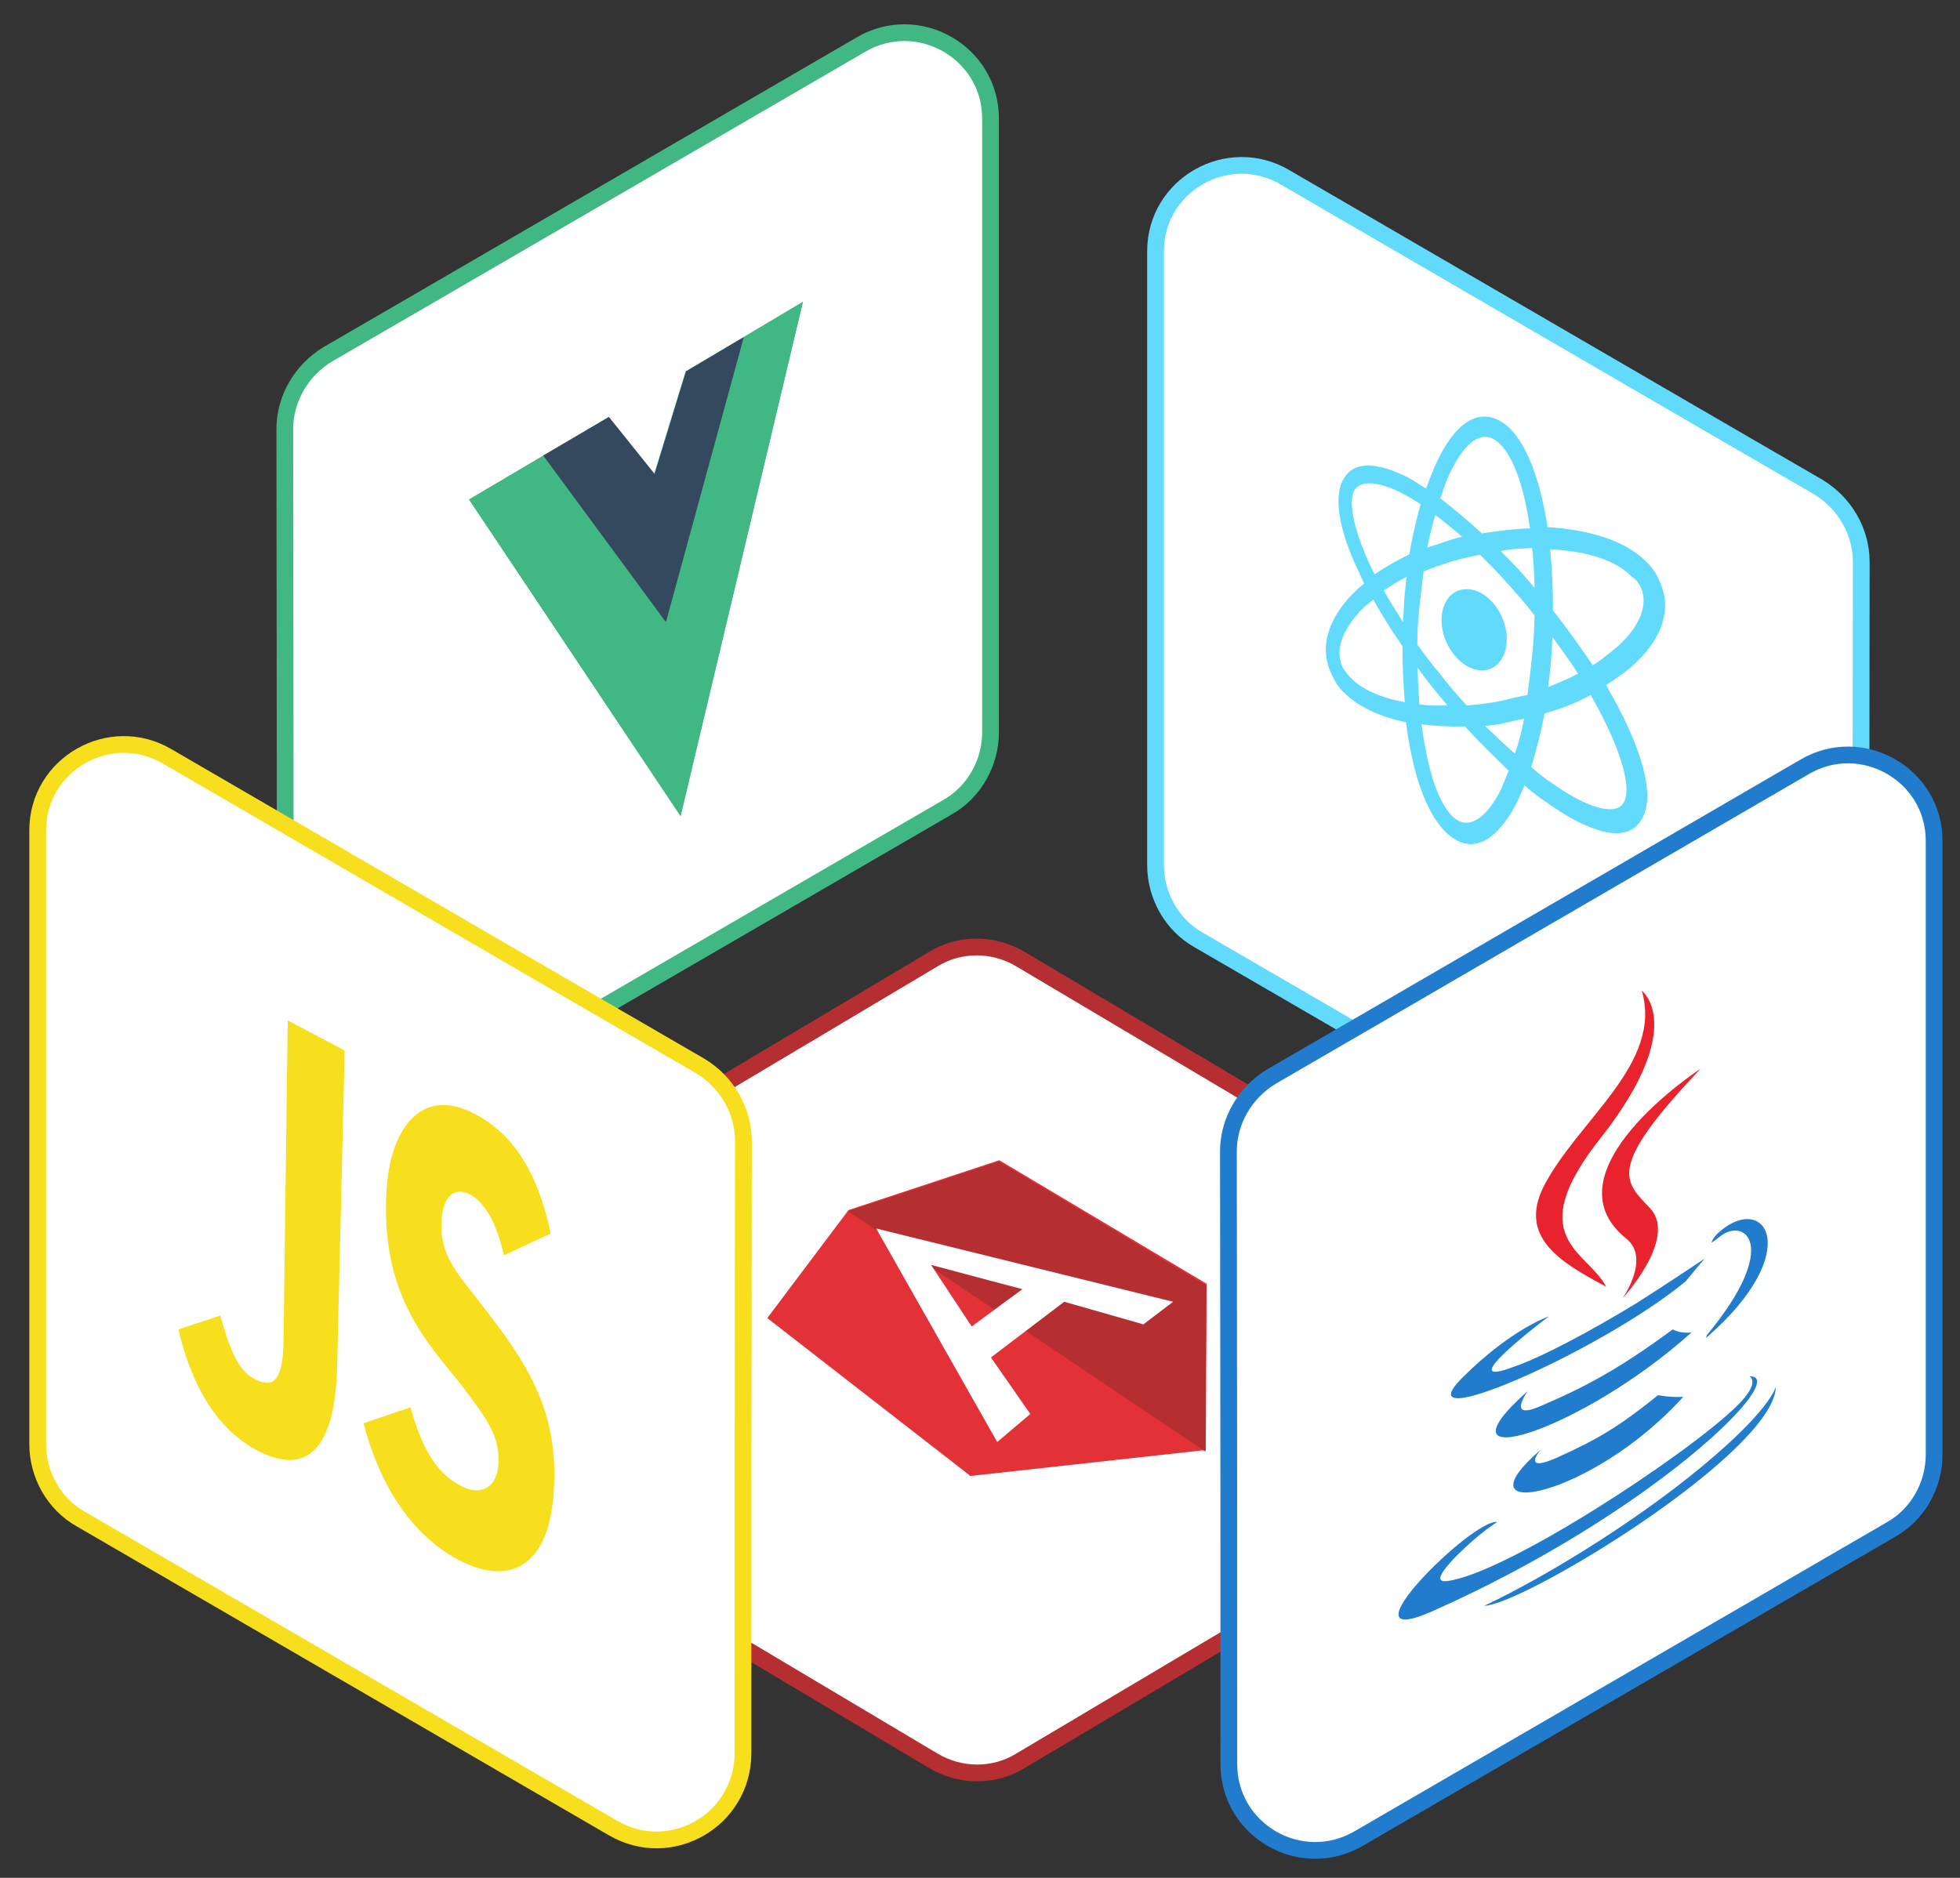
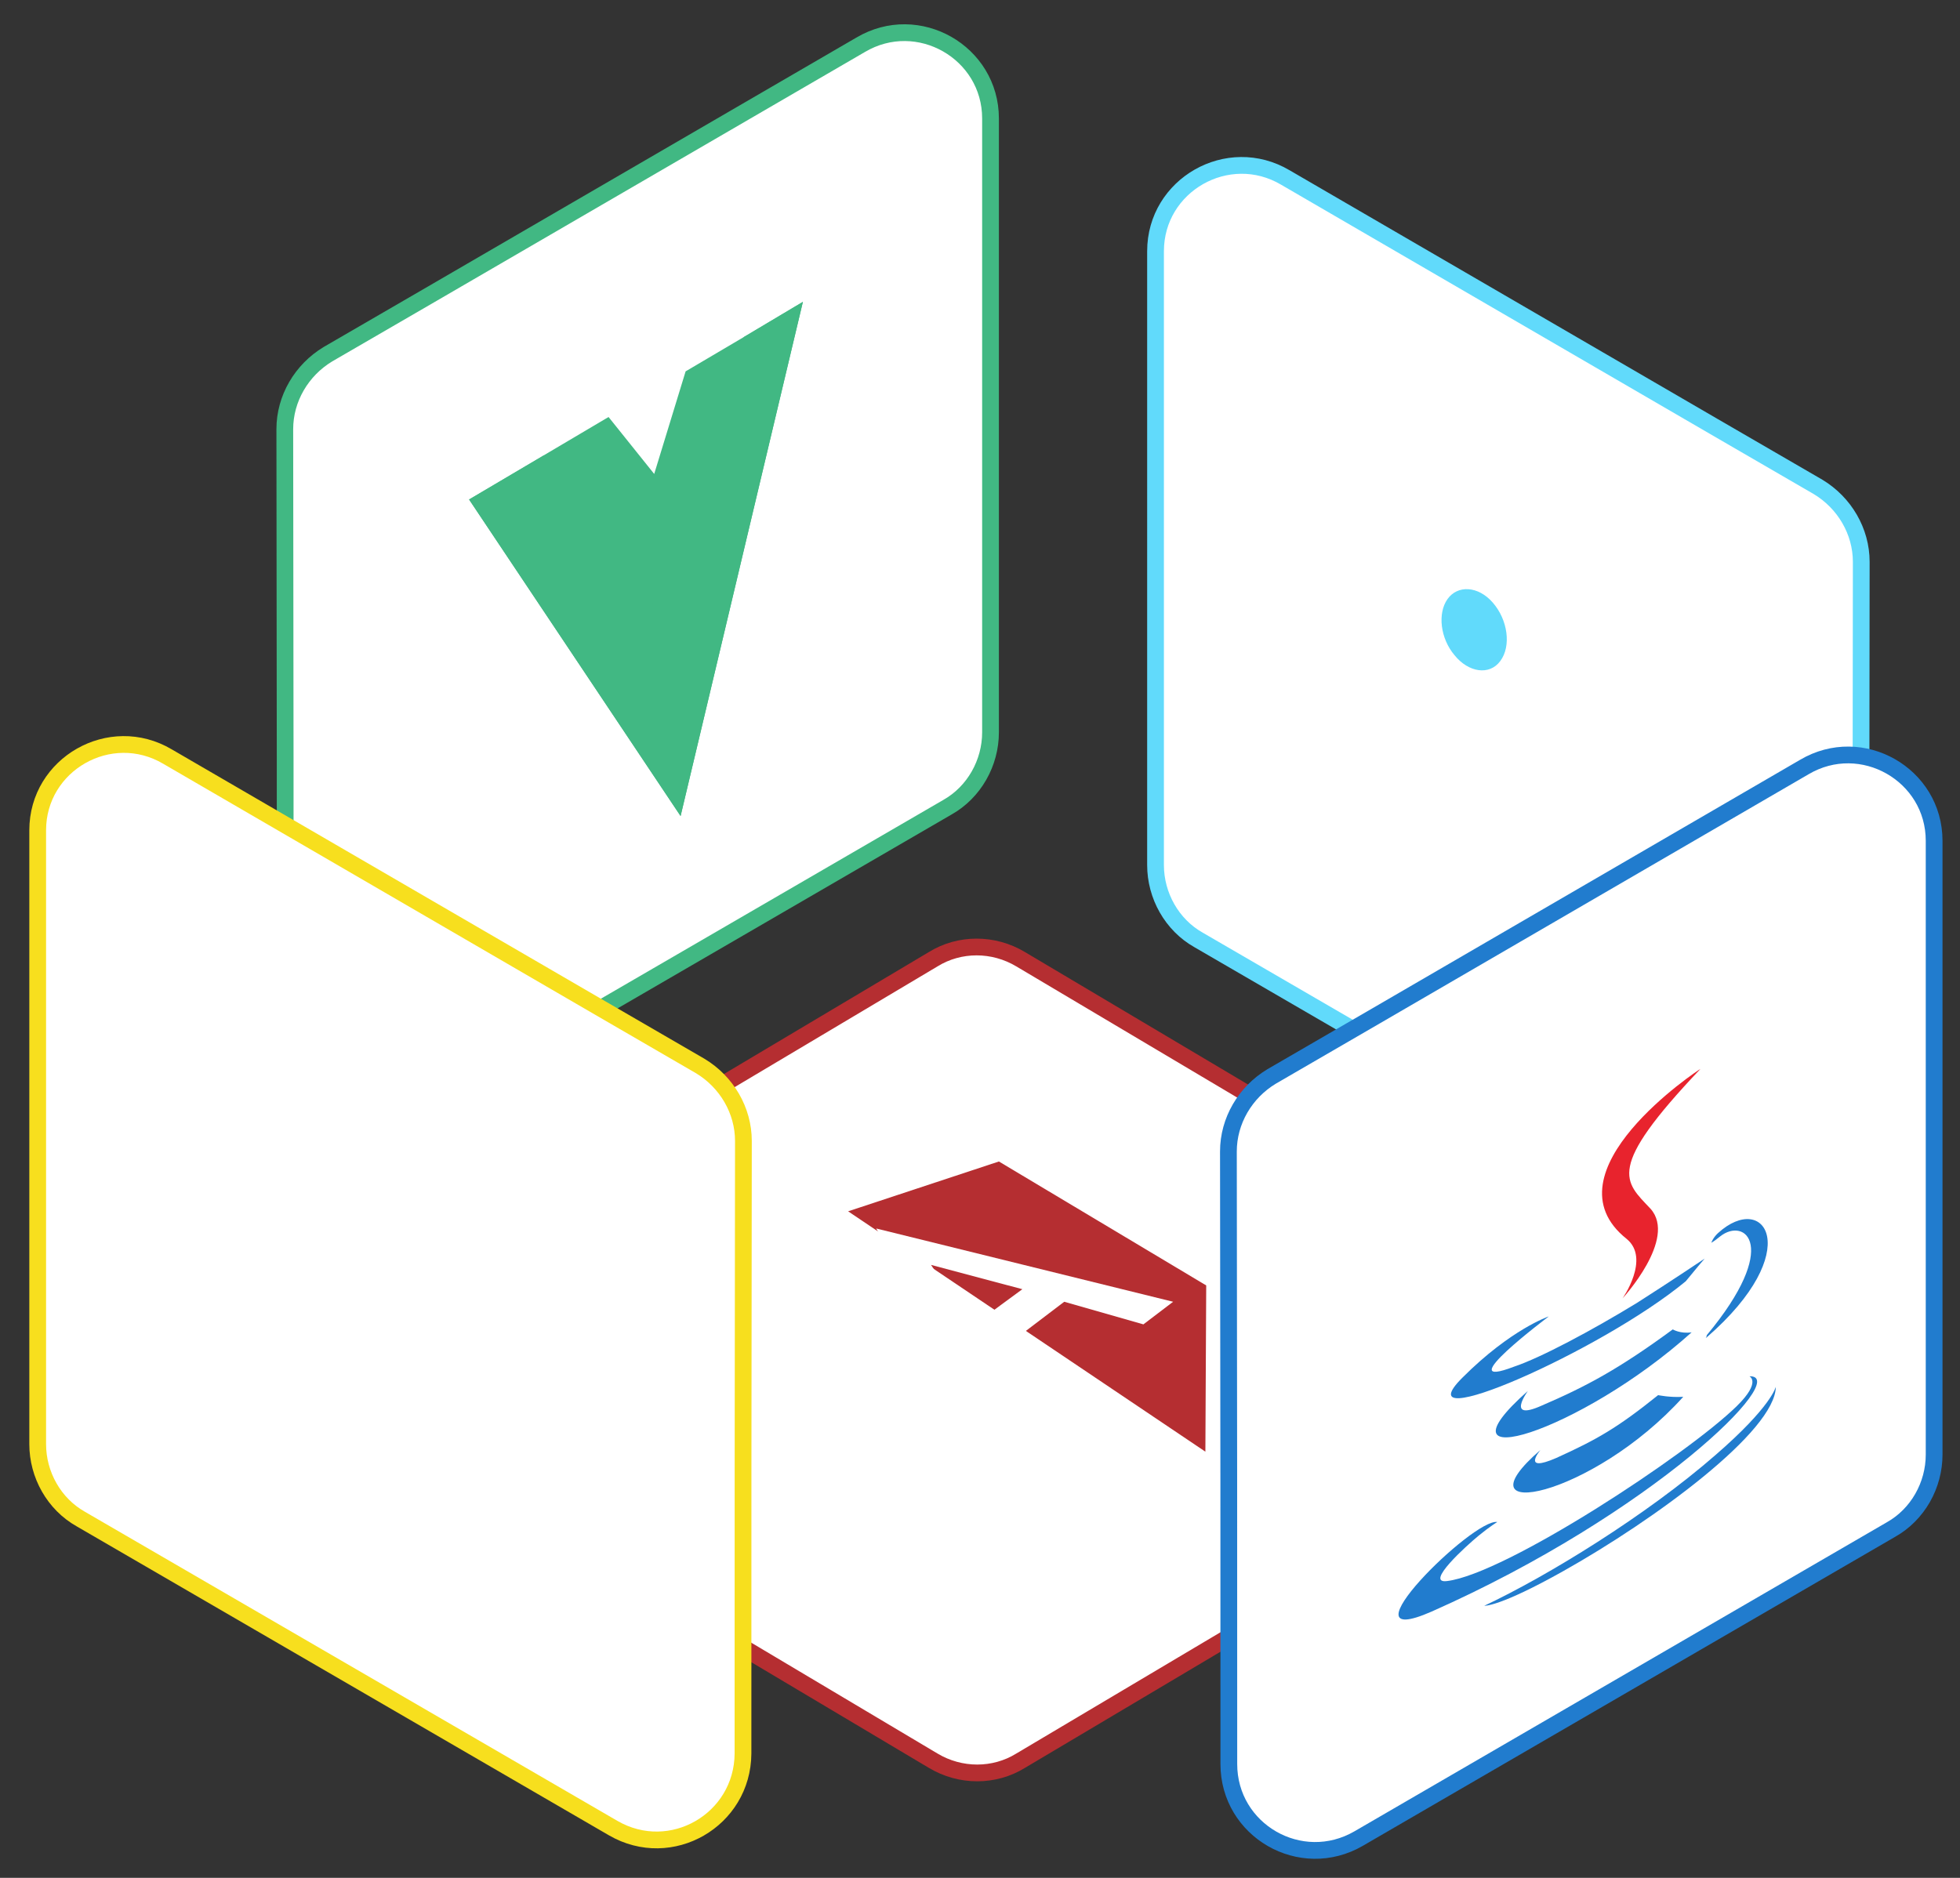
<svg xmlns="http://www.w3.org/2000/svg" version="1.1" id="Ñëîé_1" x="0px" y="0px" viewBox="-63 196.412 467.977 448.478" style="enable-background:new -63 196.412 467.977 448.478;" xml:space="preserve">
  <rect x="-63" y="196.412" width="467.977" height="448.478" fill="#333333" stroke="none" />
  <style type="text/css">
	.st0{fill:#FFFFFF;stroke:#61DAFB;stroke-width:4;stroke-miterlimit:10;}
	.st1{fill:#61DAFB;}
	.st2{fill:#FFFFFF;stroke:#41B883;stroke-width:4;stroke-miterlimit:10;}
	.st3{fill:#FFFFFF;stroke:#B52E31;stroke-width:4;stroke-miterlimit:10;}
	.st4{fill:#E23237;}
	.st5{fill:#B52E31;}
	.st6{fill:#FFFFFF;}
	.st7{fill:#41B883;}
	.st8{fill:#35495E;}
	.st9{fill:#FFFFFF;stroke:#F7DF1E;stroke-width:4;stroke-miterlimit:10;}
	.st10{fill:#F7DF1E;}
	.st11{fill:#FFFFFF;stroke:#217CCE;stroke-width:4;stroke-miterlimit:10;}
	.st12{fill:#217CCE;}
	.st13{fill:#E8232D;}
</style>
  <path class="st0" d="M350.3,494.702l-127.1-73.8  c-6.4-3.6-10.3-10.6-10.3-17.9V256.402c0-15.8,17.3-25.7,31-17.6  c38.6,22.4,102.3,59.5,127.2,73.9  c6.3,3.8,10.3,10.6,10.3,17.9  c-0.1,89.6-0.1,71.1-0.1,146.3  C381.2,492.802,364.1,502.702,350.3,494.702z" />
  <g>
    <path class="st1" d="M293.4,340.302c3.6,4.1,4.5,10.4,1.8,14   c-2.6,3.5-7.6,2.7-10.9-1.4c-3.4-4-4.1-10-1.7-13.4   C285,336.102,289.9,336.302,293.4,340.302z" />
-     <path class="st1" d="M324.1,366.702c-1.1-2.3-2.4-4.4-3.6-6.7   c1.5-0.9,3-2,4.5-3.1c8.3-6.5,11.4-14.2,8.5-21.1   c-0.8-2.1-2-4-3.8-5.6c-5-4.8-13.5-7.3-23.2-7.9   c-1.7-11-4.8-19.4-9-23.6c-1.5-1.4-2.9-2.2-4.4-2.6   c-5.1-1.2-9.8,3.1-13.7,12.1c-0.6,1.5-1.3,3.2-1.9,4.9   c-1.5-0.9-2.9-1.9-4.2-2.6c-7.7-3.9-13-3.9-15.4,0.1   c-2.4,3.8-1.5,11,2.5,20.2c0.8,1.6,1.6,3.4,2.3,5   c-1.1,0.8-2.1,1.8-3.1,2.8c-5.1,5.5-7.1,11.2-5.5,16.7   c0.5,1.6,1.2,3.1,2.2,4.7c3.2,4.3,9.1,7.4,16.4,8.9   c1.3,10.3,3.9,19,7.6,24c1.3,1.8,2.5,3,4,3.9c5,3.1,10.1,0.1,14.5-8   c0.8-1.5,1.5-3.3,2.2-4.8c1.9,1.6,3.5,2.9,5.2,4   c10.4,7.4,18.3,9.4,21.9,5.3   C332.1,388.902,330.6,379.602,324.1,366.702z M328.9,337.002   c1.8,4.5-1,10.3-7.5,15.3c-1.3,1-2.6,2.1-4.1,3   c-3-4.4-6.1-8.8-9.5-13.1c0-5.1-0.2-10-0.7-14.6   c8,0.4,15.4,2.2,19.7,6.7C327.8,334.902,328.5,336.002,328.9,337.002z    M294.5,364.002c-2.4,0.4-4.8,0.7-7.3,0.9   c-2.1-2.3-4.2-4.7-6.2-7.3c-2-2.4-4-5-5.6-7.3   c0-3.2,0.2-6,0.5-8.9s0.7-5.9,1-8.5c2-0.9,4.3-1.6,6.4-2.3   c2.3-0.7,4.6-1.2,7.1-1.7c2.2,2.2,4.4,4.4,6.5,6.8   c2.3,2.5,4.5,5.1,6.5,7.7c-0.1,3.4-0.2,6.5-0.6,9.6   c-0.3,3.2-0.7,6.4-1.1,9.4   C299.4,362.802,297,363.402,294.5,364.002z M300.9,368.102   c-0.6,3.1-1.3,5.8-2.2,8.3c-2.3-2-4.7-4.3-7.1-6.6   c1.4-0.2,3-0.3,4.6-0.7C297.8,368.702,299.3,368.302,300.9,368.102z    M275.9,364.602c-0.2-2.9-0.4-5.8-0.4-8.7   c1.1,1.6,2.2,3,3.4,4.5s2.4,2.9,3.7,4.5   C280.3,364.902,278,365.002,275.9,364.602z M272,345.002   c-1.7-2.7-3.2-5-4.6-7.6c1.7-1.1,3.5-2.2,5.4-3.2   c-0.1,1.7-0.4,3.6-0.5,5.2C272.2,341.602,272.1,343.402,272,345.002z    M277.8,327.202c0.5-2.8,1.2-5.3,1.9-7.8c2,1.5,4.2,3.3,6.4,5.2   c-1.4,0.3-2.9,0.8-4.2,1.2   C280.5,326.402,279.1,326.702,277.8,327.202z M302.8,327.302   c0.4,3,0.5,6.2,0.6,9.5c-1.3-1.5-2.7-3.2-4-4.6   c-1.4-1.5-2.8-2.8-4.1-4.2   C297.7,327.502,300.3,327.402,302.8,327.302z M307.3,354.502l0.4-5.9   c2.2,3,4.3,5.9,6.1,8.7c-2.3,1.2-4.7,2.2-7.2,3.2   C306.9,358.602,307.1,356.702,307.3,354.502z M282.6,310.702   c3.1-7.1,6.7-10.8,10.1-9.8c0.8,0.2,1.6,0.8,2.4,1.5   c3.6,3.6,5.9,11,7.2,20.2c-3.7,0.1-7.5,0.6-11.5,1.2   c-3.4-3.2-6.7-5.8-9.9-8.4   C281.5,313.902,282,312.102,282.6,310.702z M260.4,313.502   c1.5-2.5,5.9-2.2,11.9,1c1.3,0.7,2.6,1.5,3.9,2.3   c-1,3.7-2,7.7-2.7,12c-3,1.5-5.9,3.1-8.3,4.8   C260.4,324.002,258.7,316.302,260.4,313.502z M257.1,354.502   c-1-3.7,0.7-7.9,4.9-12.4c0.9-0.9,1.9-1.7,2.9-2.5   c2,3.6,4.4,7.5,7,11.2c-0.1,4.6,0.2,9,0.5,13.3   c-6.1-1.1-11.3-3.4-14-7.1   C257.8,356.302,257.3,355.402,257.1,354.502z M295.4,384.902   c-3.3,6.6-7.2,9.3-10.4,7.4c-0.8-0.5-1.5-1.1-2.3-2.2   c-3.2-4.3-5.1-11.9-6.3-20.7c3.2,0.4,6.7,0.6,10.4,0.5   c3.4,3.8,7,7.2,10.4,10.6C296.6,382.002,296,383.502,295.4,384.902z    M307.5,383.402c-1.6-1-3.3-2.4-4.9-3.8   c1.2-3.9,2.3-8.3,3.2-12.8c3.9-1.1,7.6-2.5,11-4.4   c7.4,12.9,10.3,23.1,7.5,26.2   C322.1,391.102,315.6,389.202,307.5,383.402z" />
  </g>
  <path class="st2" d="M36.1,463.002l127.1-73.8  c6.4-3.6,10.3-10.6,10.3-17.9V224.702c0-15.8-17.3-25.7-31-17.6  c-38.6,22.4-102.3,59.5-127.2,73.9  C9,284.802,5,291.602,5,298.902c0.1,89.6,0.1,71.1,0.1,146.3  C5.1,461.102,22.2,471.002,36.1,463.002z" />
  <g>
    <g>
      <path class="st3" d="M30.3,539.802l129.5,77.1c6.5,3.9,14.6,3.9,20.9,0    l129.6-77c14-8.4,14-29.2,0-37.4c-39.4-23.4-104.3-62-129.6-77    c-6.5-3.9-14.6-3.9-20.9,0c-79.3,47.2-62.8,37.4-129.4,77    C16.4,510.602,16.4,531.402,30.3,539.802z" />
    </g>
  </g>
  <g>
-     <path class="st4" d="M120.2,511.202l19.4-25.8l36-11.9l49.5,29.5l-0.2,39.7   l-56.2,6.2L120.2,511.202z" />
    <path class="st5" d="M175.5,473.802l-36,11.9l85.3,57.4l0.2-39.7L175.5,473.802   L175.5,473.802z" />
    <path class="st6" d="M146.2,489.802l28.9,51l7.9-6.7l-9.4-13.5l17.5-13.3   l18.9,5.4l7.1-5.4L146.2,489.802L146.2,489.802z M159.3,498.502   l21.8,5.8l-12.1,8.9L159.3,498.502L159.3,498.502z" />
  </g>
  <g>
    <path class="st7" d="M114.6,276.902l14.1-8.4L99.5,391.302l-50.5-75.6l33.3-19.7   l10.9,13.6l7.5-24.5L114.6,276.902z" />
    <path class="st7" d="M49,315.702l50.5,75.6l29.2-122.8l-14.1,8.4L96,344.702   l-29.2-39.5L49,315.702z" />
-     <path class="st8" d="M66.7,305.202l29.3,39.8l18.6-68.1l-13.8,8.2l-7.5,24.5   l-10.9-13.6L66.7,305.202z" />
  </g>
  <path class="st9" d="M83.4,633.002l-127.1-73.8C-50.1,555.602-54,548.602-54,541.302  V394.702c0-15.8,17.3-25.7,31-17.6c38.6,22.4,102.3,59.5,127.2,73.9  C110.5,454.802,114.5,461.602,114.5,468.902c-0.1,89.6-0.1,71.1-0.1,146.3  C114.3,631.102,97.2,641.002,83.4,633.002z" />
-   <path class="st10" d="M35,532.502c2.6,9.1,5.7,15.4,11.9,18.7  c5.2,2.8,8.9,0.1,9.1-5.2c0.4-6.8-2.9-10.9-9-19l-3.3-4.1  c-9.5-11.4-15.1-22.5-14.5-40.5c0.5-16.8,8.6-26.5,20.9-20.1  c8.8,4.5,15.1,13.1,18.4,28.7l-11.2,5.2c-1.7-7.7-4.5-12.5-8-14.5  c-4-2.1-6.7,0.7-6.9,6.6c-0.2,6.6,2.1,10.3,7.9,17.5  l3.3,4.3c10.9,14,16.8,25.2,15.6,42.8  c-1.2,17.9-10.8,22.5-23,15.9c-11.7-6.3-19-19.1-22.4-32.5L35,532.502z   M-10.4,510.602c1.8,6.4,3.8,12.8,7.9,15  c4.3,2.3,7.1,1.5,7.2-9.2l1-76.3l13.6,7.2L17.5,522.602  c-0.5,21.3-8.1,26.1-19.3,20.1c-10.2-5.5-15.8-16.7-18.6-28.8  L-10.4,510.602z" />
  <path class="st11" d="M261.4,635.502l127.1-73.8  c6.4-3.6,10.3-10.6,10.3-17.9V397.202c0-15.8-17.3-25.7-31-17.6  c-38.6,22.4-102.3,59.5-127.2,73.9  c-6.3,3.8-10.3,10.6-10.3,17.9  c0.1,89.6,0.1,71.1,0.1,146.3  C230.4,633.602,247.6,643.502,261.4,635.502z" />
  <g>
    <path class="st12" d="M304.8,542.702c0,0-4.7,5.6,3.8,1.9   c9.7-4.4,14.6-7.2,24.3-15c0,0,2.8,0.6,6,0.4   C317.1,554.202,284.3,560.402,304.8,542.702z M301.8,528.602   c0,0-5.4,7.4,3.3,3.5c10.7-4.6,18.5-8.8,31.3-18.2   c0,0,1.8,1.1,4.5,0.7C314.2,538.602,278.2,549.502,301.8,528.602z" />
    <path class="st13" d="M325.4,492.302c5.7,4.7-1,14.2-1,14.2   s13.1-14.2,6.7-21.4c-6.2-6.6-10.9-9.4,11.9-33.4   C342.7,451.802,305.4,476.402,325.4,492.302z" />
    <path class="st12" d="M354.7,525.102c0,0,2.9,1.3-3,7.1   c-11.8,11.6-55.2,40.1-69.2,41.8c-5.5,0.7,4.7-8.5,7.5-10.8   s4.5-3.3,4.5-3.3c-5.7-1-38.3,31.3-15.7,21.4   C331.6,557.902,364.9,524.802,354.7,525.102L354.7,525.102z M306.8,510.802   c0,0-24,18-8.3,12c6.3-2.1,18.5-8.6,29.3-15.2   c8-5.1,16.2-10.6,16.2-10.6s-2.4,2.8-4.5,5.4   c-20.3,16.8-68,37.6-53.3,23C297.8,513.802,306.8,510.802,306.8,510.802   L306.8,510.802z M344.5,515.302c17.8-21.4,9.1-28.3,3.2-23.6   c-1.6,1.3-2.1,1.5-2.1,1.5s0.4-1.2,1.6-2.3   c11.2-10.2,21,4.3-2.7,24.9C344,516.102,344.5,515.902,344.5,515.302z" />
-     <path class="st13" d="M329,433.002c0,0,11.1,8.4-9.6,34.9   c-19.3,24.2-3.5,27.1,1.1,35.8c-11.6-6.1-20.6-12-15.1-23.6   C313.6,463.902,334.1,450.602,329,433.002L329,433.002z" />
    <path class="st12" d="M310.3,571.602c21.9-12.3,50.6-33.4,50.7-44   c0,0-1,4.7-14.4,16.3c-16.5,14.4-40.1,28.9-55.2,36   C291.5,579.902,295,580.202,310.3,571.602z" />
  </g>
</svg>